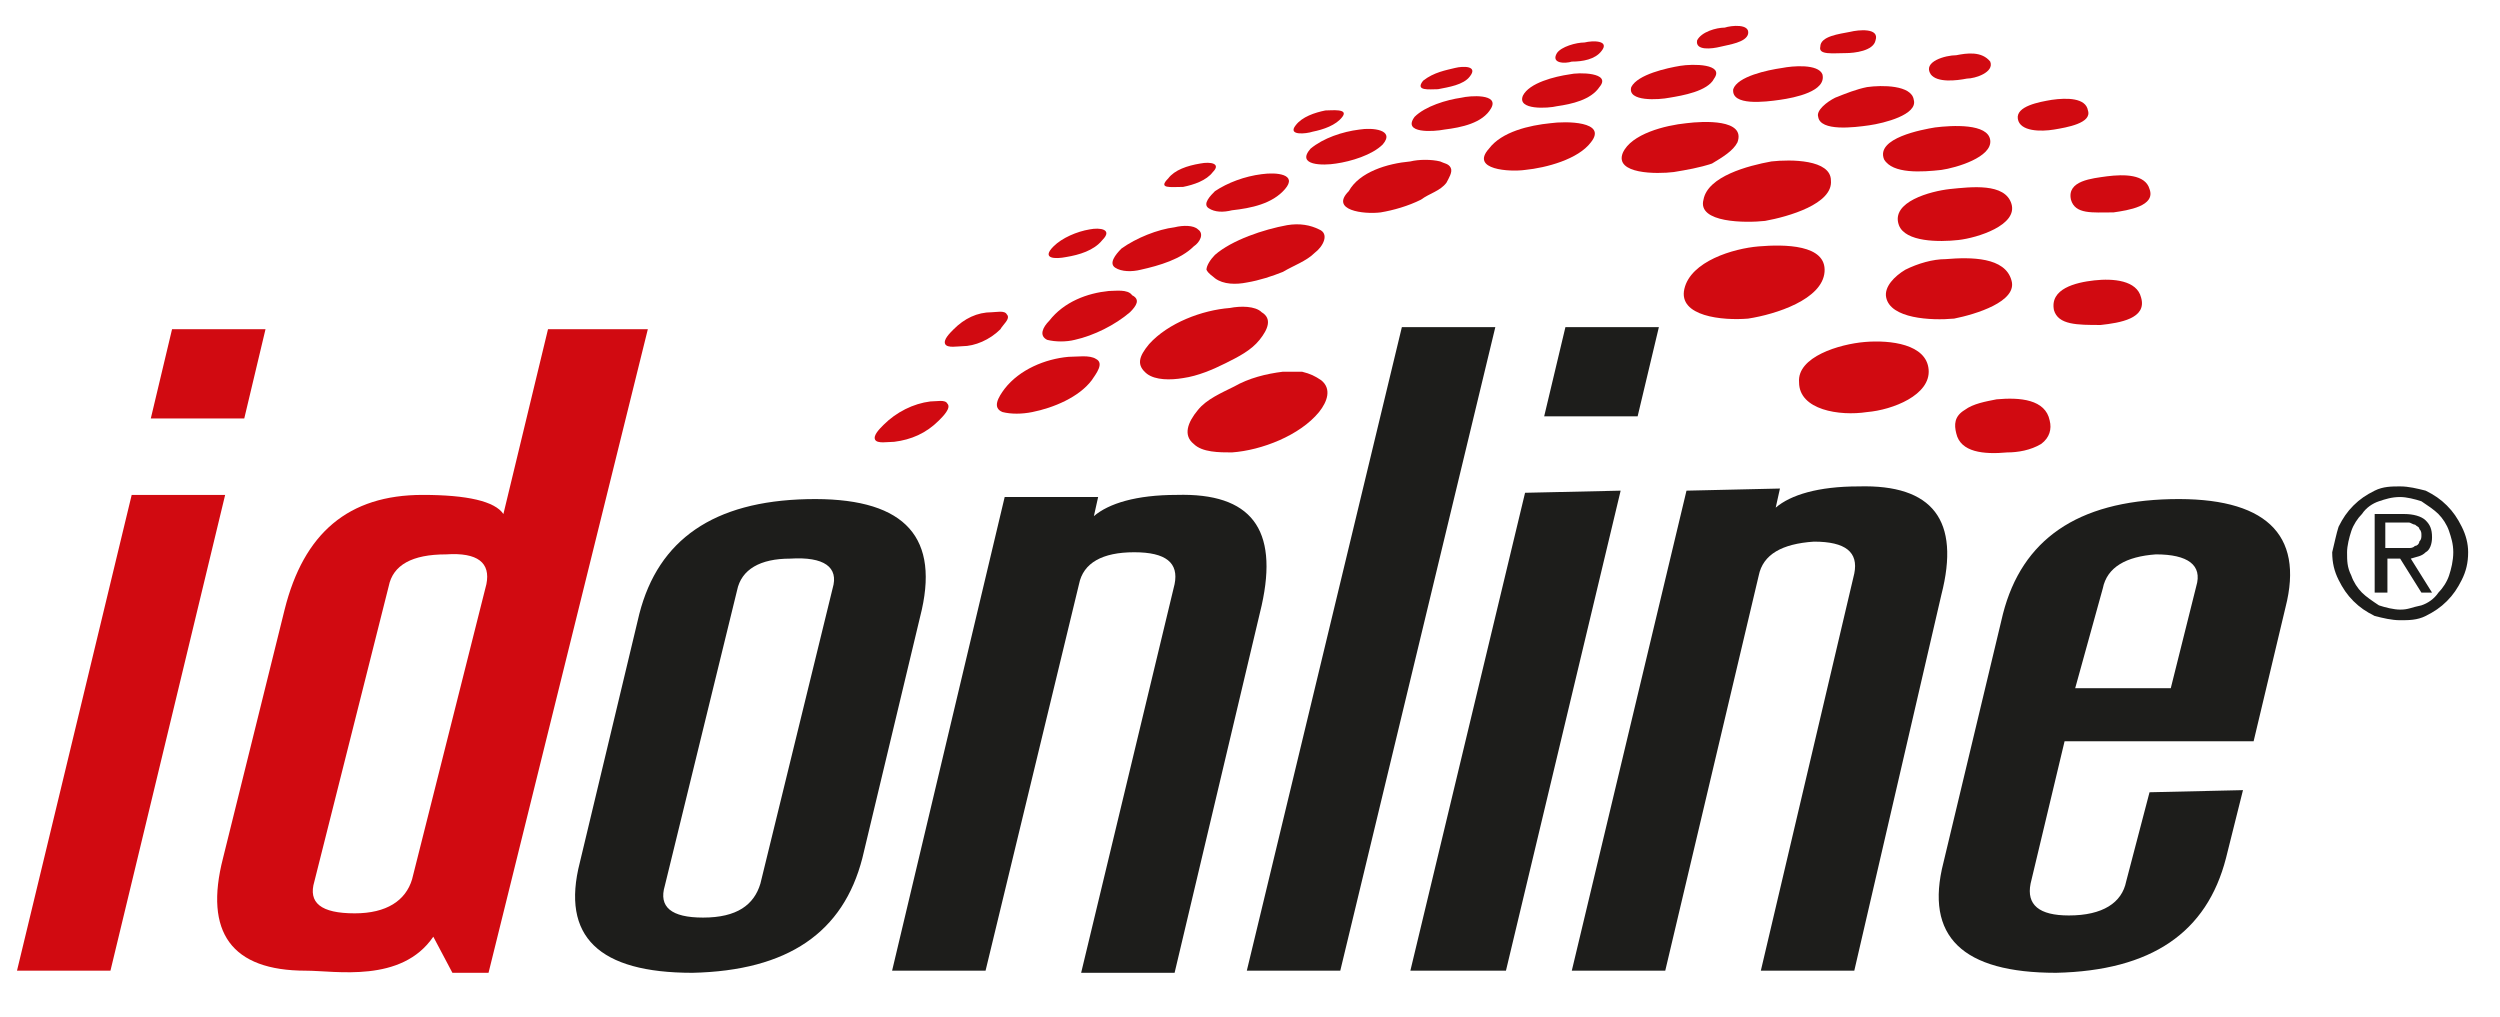
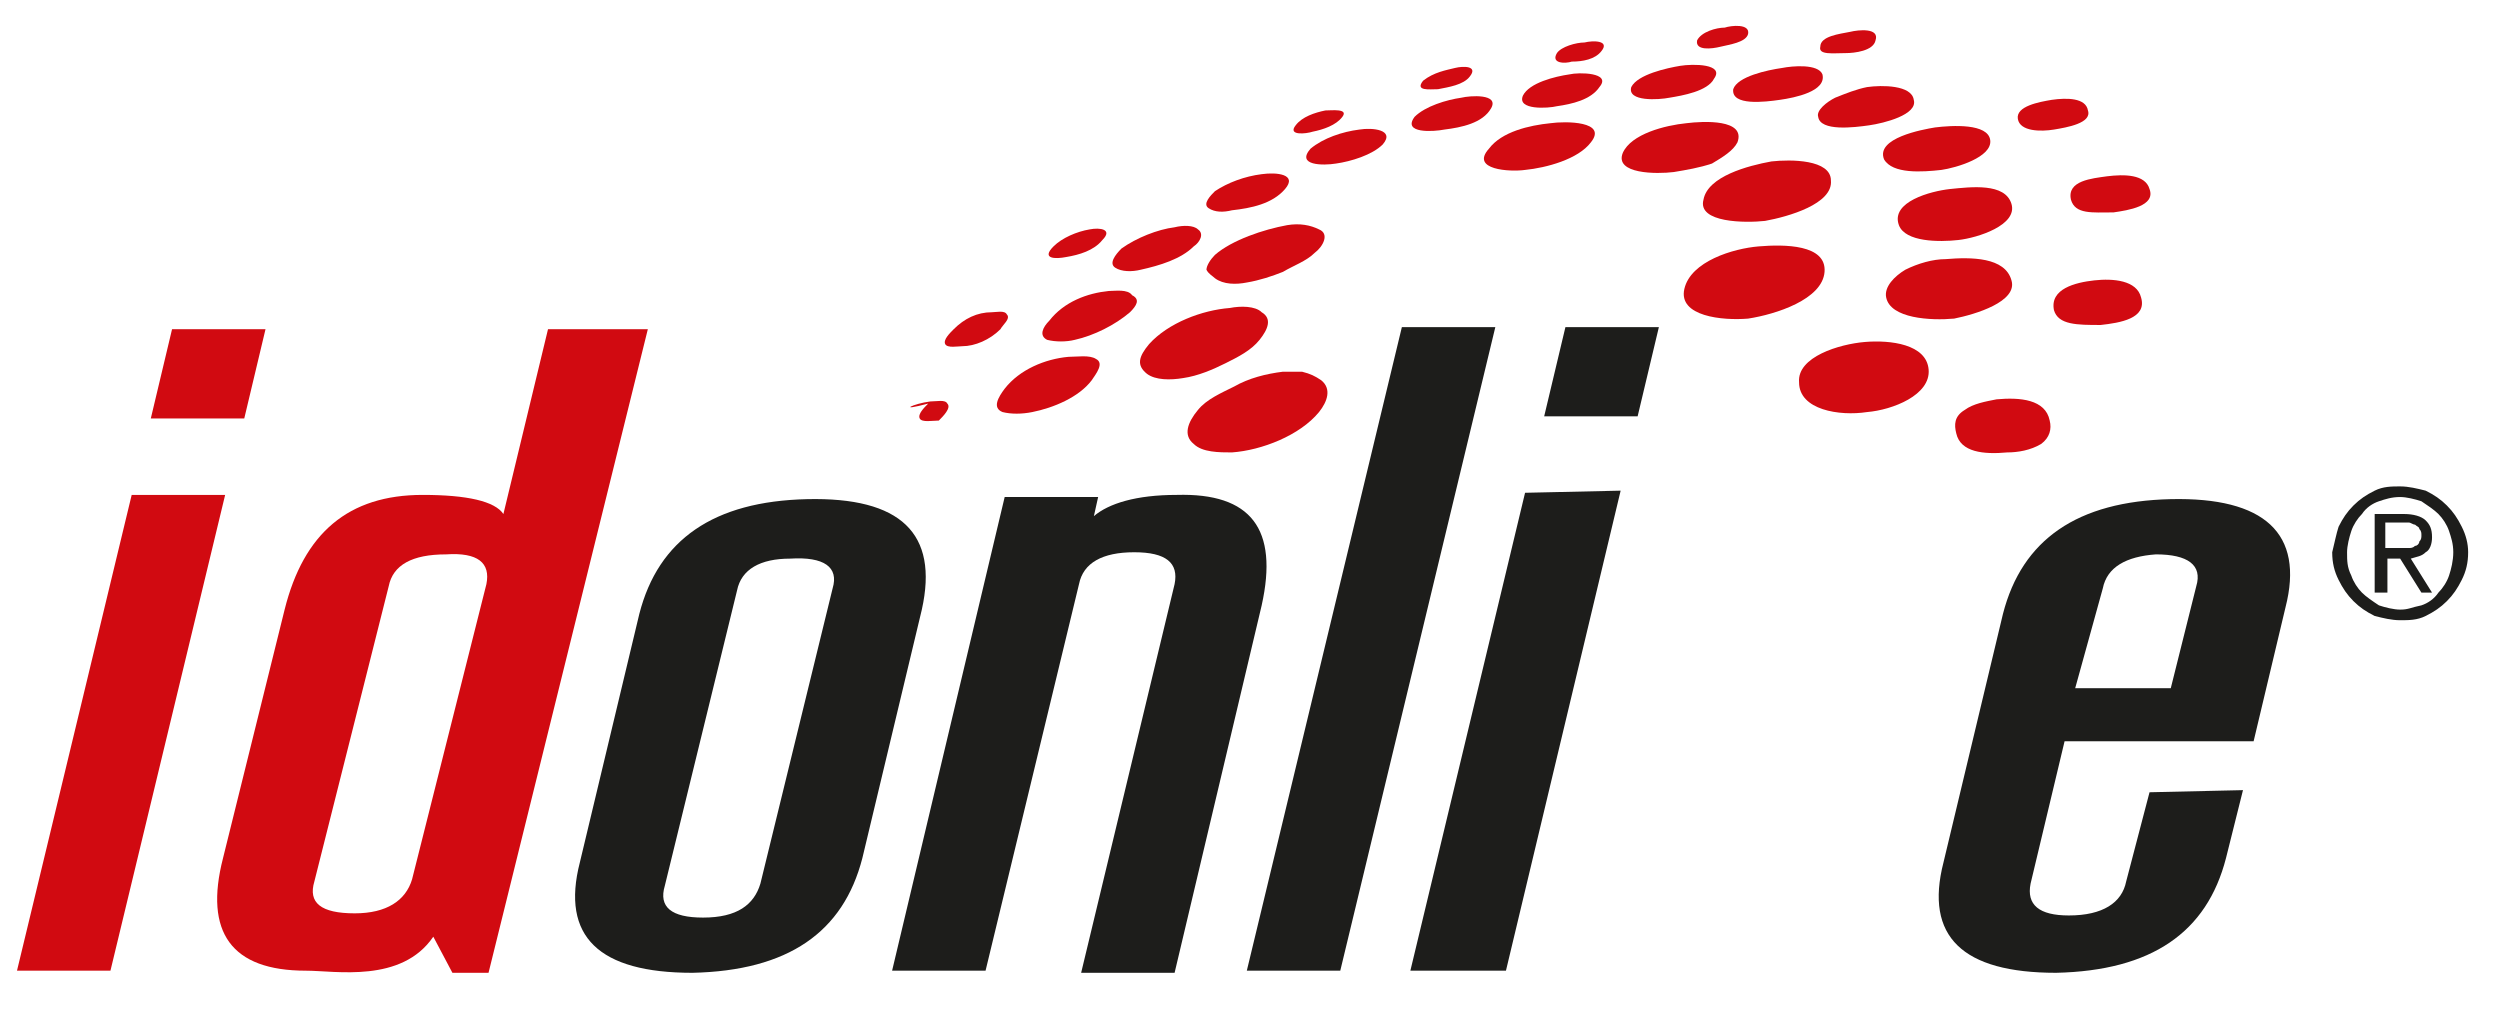
<svg xmlns="http://www.w3.org/2000/svg" version="1.1" id="Lag_1" x="0px" y="0px" viewBox="0 0 117.7 47.9" style="enable-background:new 0 0 117.7 47.9;" xml:space="preserve">
  <style type="text/css">
	.st0{fill:#1D1D1B;}
	.st1{fill:#D10A11;}
</style>
  <g>
    <path class="st0" d="M110.1,24.8c0.2-0.4,0.4-0.7,0.7-1c0.3-0.3,0.6-0.5,1-0.7c0.4-0.2,0.8-0.2,1.2-0.2c0.4,0,0.8,0.1,1.2,0.2   c0.4,0.2,0.7,0.4,1,0.7c0.3,0.3,0.5,0.6,0.7,1c0.2,0.4,0.3,0.8,0.3,1.2c0,0.5-0.1,0.9-0.3,1.3c-0.2,0.4-0.4,0.7-0.7,1   c-0.3,0.3-0.6,0.5-1,0.7c-0.4,0.2-0.8,0.2-1.2,0.2c-0.4,0-0.8-0.1-1.2-0.2c-0.4-0.2-0.7-0.4-1-0.7c-0.3-0.3-0.5-0.6-0.7-1   c-0.2-0.4-0.3-0.8-0.3-1.3C109.9,25.6,110,25.1,110.1,24.8L110.1,24.8z M110.7,27.1c0.1,0.3,0.3,0.6,0.5,0.8   c0.2,0.2,0.5,0.4,0.8,0.6c0.3,0.1,0.7,0.2,1,0.2c0.4,0,0.5-0.1,1-0.2c0.3-0.1,0.6-0.3,0.8-0.6c0.2-0.2,0.4-0.5,0.5-0.8   c0.1-0.3,0.2-0.7,0.2-1.1c0-0.4-0.1-0.7-0.2-1c-0.1-0.3-0.3-0.6-0.5-0.8s-0.5-0.4-0.8-0.6c-0.3-0.1-0.7-0.2-1-0.2   c-0.4,0-0.7,0.1-1,0.2c-0.3,0.1-0.6,0.3-0.8,0.6c-0.2,0.2-0.4,0.5-0.5,0.8c-0.1,0.3-0.2,0.7-0.2,1   C110.5,26.4,110.5,26.7,110.7,27.1L110.7,27.1z M113.2,24.2c0.4,0,0.8,0.1,1,0.3c0.2,0.2,0.3,0.4,0.3,0.8c0,0.3-0.1,0.6-0.3,0.7   c-0.2,0.2-0.4,0.2-0.7,0.3l1,1.6H114l-1-1.6h-0.6v1.6h-0.6v-3.7H113.2L113.2,24.2z M113,25.8c0.1,0,0.2,0,0.4,0   c0.1,0,0.2,0,0.3-0.1c0.1,0,0.2-0.1,0.2-0.2c0.1-0.1,0.1-0.2,0.1-0.3c0-0.1,0-0.2-0.1-0.3c0-0.1-0.1-0.1-0.2-0.2   c-0.1,0-0.2-0.1-0.3-0.1c-0.1,0-0.2,0-0.3,0h-0.8v1.2H113L113,25.8z" />
    <polygon class="st1" points="12.5,15.5 8.1,15.5 7.1,19.7 11.5,19.7 12.5,15.5  " />
    <polygon class="st0" points="78.1,15.4 73.7,15.4 72.7,19.6 77.1,19.6 78.1,15.4  " />
    <path class="st1" d="M25.8,15.5l-2.1,8.7c-0.4-0.6-1.7-0.9-3.8-0.9c-3.5,0-5.6,1.8-6.5,5.4l-2.9,11.7c-0.9,3.5,0.4,5.3,3.9,5.3   c1.4,0,4.5,0.6,6-1.6l0.9,1.7h1.7l7.5-30.3H25.8L25.8,15.5z M22.9,27.5l-3.5,13.9c-0.3,1-1.2,1.6-2.7,1.6c-1.6,0-2.2-0.5-1.9-1.5   l3.5-13.9c0.2-1,1.1-1.5,2.7-1.5C22.5,26,23.1,26.5,22.9,27.5L22.9,27.5z" />
    <polygon class="st1" points="6.2,23.3 0.8,45.7 5.2,45.7 10.6,23.3 6.2,23.3  " />
    <path class="st0" d="M38,23.5c-4.4,0.1-7,1.9-7.9,5.4l-2.8,11.7c-0.9,3.5,0.9,5.2,5.3,5.2c4.5-0.1,7.1-1.9,8-5.4l2.8-11.7   C44.2,25.1,42.4,23.4,38,23.5L38,23.5z M39.2,27.7l-3.4,13.9c-0.3,1-1.1,1.6-2.7,1.6c-1.5,0-2.1-0.5-1.8-1.5l3.4-13.9   c0.2-1,1.1-1.5,2.5-1.5C38.8,26.2,39.5,26.7,39.2,27.7L39.2,27.7z" />
    <path class="st0" d="M55.4,23.3c-1.9,0-3.2,0.4-3.9,1l0.2-0.9h-4.4L42,45.7h4.4l4.4-18.2c0.2-1,1.1-1.5,2.6-1.5   c1.5,0,2.1,0.5,1.9,1.5l-4.4,18.3h4.4l4.1-17.3C60.2,24.9,58.9,23.2,55.4,23.3L55.4,23.3z" />
    <polygon class="st0" points="66,15.4 58.7,45.7 63.1,45.7 70.4,15.4 66,15.4  " />
    <polygon class="st0" points="71.8,23.2 66.4,45.7 70.9,45.7 76.3,23.1 71.8,23.2  " />
-     <path class="st0" d="M87.5,22.9c-1.9,0-3.2,0.4-3.9,1l0.2-0.9l-4.4,0.1L74,45.7h4.4l4.4-18.6c0.2-1,1.1-1.5,2.6-1.6   c1.5,0,2.1,0.5,1.9,1.5l-4.4,18.7h4.4l4.1-17.7C92.3,24.5,91,22.8,87.5,22.9L87.5,22.9z" />
    <path class="st0" d="M100.1,41.5c-0.2,1-1.1,1.6-2.7,1.6c-1.4,0-2-0.5-1.8-1.5l1.6-6.7h8.9l1.5-6.3c0.9-3.5-1-5.2-5.4-5.1   c-4.4,0.1-7,1.9-7.9,5.4l-2.8,11.7c-0.9,3.5,0.9,5.2,5.3,5.2c4.5-0.1,7.1-1.9,8-5.4l0.8-3.2l-4.4,0.1L100.1,41.5L100.1,41.5z    M99,27.7c0.2-1,1.1-1.5,2.5-1.6c1.5,0,2.2,0.5,1.9,1.5l-1.2,4.8h-4.5L99,27.7L99,27.7z" />
    <path class="st1" d="M68.5,3.2c0.4-0.1,1.1-0.1,0.7,0.4c-0.3,0.4-1,0.5-1.5,0.6c-0.4,0-1.1,0.1-0.7-0.4C67.5,3.4,68.1,3.3,68.5,3.2   L68.5,3.2z" />
    <path class="st1" d="M74.6,2c0.4-0.1,1.2-0.1,0.8,0.4c-0.3,0.4-0.9,0.5-1.4,0.5C73.7,3,73,3,73.3,2.5C73.5,2.2,74.2,2,74.6,2   L74.6,2z" />
    <path class="st1" d="M62.4,5.2c0.3,0,1.1-0.1,0.8,0.3c-0.3,0.4-0.9,0.6-1.4,0.7c-0.3,0.1-1.2,0.2-0.8-0.3   C61.3,5.5,61.9,5.3,62.4,5.2L62.4,5.2z" />
    <path class="st1" d="M81.2,1.3c0.3-0.1,1.2-0.2,1.1,0.3C82.2,2,81.4,2.1,81,2.2c-0.4,0.1-1.2,0.2-1.1-0.3   C80.1,1.5,80.8,1.3,81.2,1.3L81.2,1.3z" />
-     <path class="st1" d="M56.5,7.7c0.5-0.1,1,0,0.6,0.4c-0.3,0.4-0.9,0.6-1.4,0.7c-0.6,0-1.2,0.1-0.7-0.4C55.3,8,55.9,7.8,56.5,7.7   L56.5,7.7z" />
    <path class="st1" d="M68.8,4.6c0.4-0.1,1.8-0.2,1.4,0.5c-0.4,0.7-1.4,0.9-2.2,1c-0.5,0.1-2,0.2-1.4-0.6C67.1,5,68.1,4.7,68.8,4.6   L68.8,4.6z" />
    <path class="st1" d="M64,6.1c0.6-0.1,1.7,0,1.1,0.7c-0.5,0.5-1.5,0.8-2.2,0.9c-0.6,0.1-1.9,0.1-1.2-0.7C62.3,6.5,63.2,6.2,64,6.1   L64,6.1z" />
    <path class="st1" d="M73.9,3.5c0.4-0.1,2-0.1,1.4,0.6C74.9,4.7,74,4.9,73.3,5c-0.4,0.1-1.9,0.2-1.6-0.5C72,3.9,73.2,3.6,73.9,3.5   L73.9,3.5z" />
    <path class="st1" d="M79.1,3.1c0.6-0.1,2.1-0.1,1.6,0.6c-0.3,0.6-1.5,0.8-2.1,0.9c-0.5,0.1-2,0.2-1.8-0.5   C77.1,3.5,78.5,3.2,79.1,3.1L79.1,3.1z" />
    <path class="st1" d="M59.4,8.2c0.7-0.1,1.7,0,1.1,0.7c-0.6,0.7-1.6,0.9-2.5,1c-0.4,0.1-0.8,0.1-1.1-0.1C56.6,9.6,57,9.2,57.2,9   C57.8,8.6,58.6,8.3,59.4,8.2L59.4,8.2z" />
    <path class="st1" d="M87.1,1.5c0.4-0.1,1.4-0.2,1.2,0.4c-0.1,0.5-1,0.6-1.4,0.6c-0.6,0-1.3,0.1-1.2-0.3C85.7,1.7,86.6,1.6,87.1,1.5   L87.1,1.5z" />
    <path class="st1" d="M51.3,10.8c0.5-0.1,1.1,0,0.6,0.5c-0.4,0.5-1.1,0.7-1.7,0.8c-0.5,0.1-1.2,0.1-0.6-0.5   C50,11.2,50.7,10.9,51.3,10.8L51.3,10.8z" />
    <path class="st1" d="M83.9,3.2c0.5-0.1,1.7-0.2,1.9,0.3c0.2,0.8-1.3,1.1-2,1.2c-0.7,0.1-2.3,0.3-2.2-0.5   C81.8,3.6,83.2,3.3,83.9,3.2L83.9,3.2z" />
    <path class="st1" d="M55.3,10.7c0.4-0.1,0.9-0.1,1.1,0.1c0.3,0.2,0.1,0.6-0.2,0.8c-0.6,0.6-1.6,0.9-2.5,1.1   c-0.4,0.1-0.9,0.1-1.2-0.1c-0.3-0.2,0-0.6,0.3-0.9C53.5,11.2,54.5,10.8,55.3,10.7L55.3,10.7z" />
    <path class="st1" d="M73,5.8c0.7-0.1,2.7-0.1,1.9,0.9c-0.6,0.8-2.1,1.2-3.1,1.3C71.1,8.1,69.2,8,70.1,7C70.7,6.2,72,5.9,73,5.8   L73,5.8z" />
-     <path class="st1" d="M66.4,7.6c0.4-0.1,1-0.1,1.4,0c0.2,0.1,0.4,0.1,0.5,0.3c0.1,0.2-0.1,0.5-0.2,0.7c-0.3,0.4-0.8,0.5-1.2,0.8   c-0.6,0.3-1.3,0.5-1.9,0.6c-0.8,0.1-2.4-0.1-1.5-1C64,8.1,65.3,7.7,66.4,7.6L66.4,7.6z" />
-     <path class="st1" d="M92.1,2.6c0.5-0.1,1.2-0.2,1.6,0.3c0.2,0.5-0.7,0.8-1.1,0.8c-0.5,0.1-1.4,0.2-1.7-0.2   C90.5,2.9,91.6,2.6,92.1,2.6L92.1,2.6z" />
    <path class="st1" d="M46.7,14.7c0.2,0,0.6-0.1,0.7,0.1c0.2,0.2-0.2,0.5-0.3,0.7c-0.5,0.5-1.2,0.8-1.8,0.8c-0.2,0-0.7,0.1-0.8-0.1   c-0.1-0.2,0.2-0.5,0.4-0.7C45.4,15,46,14.7,46.7,14.7L46.7,14.7z" />
    <path class="st1" d="M79.4,5.8c0.8-0.1,2.8-0.2,2.4,0.9c-0.2,0.4-0.7,0.7-1.2,1C80,7.9,79.4,8,78.8,8.1C78,8.2,76,8.2,76.4,7.2   C76.8,6.3,78.4,5.9,79.4,5.8L79.4,5.8z" />
    <path class="st1" d="M60.6,10.6c0.6-0.1,1.1,0,1.5,0.2c0.5,0.2,0.2,0.8-0.2,1.1c-0.4,0.4-1,0.6-1.5,0.9c-0.5,0.2-1.1,0.4-1.7,0.5   c-0.5,0.1-1.1,0.1-1.5-0.2c-0.1-0.1-0.3-0.2-0.4-0.4c0-0.2,0.2-0.5,0.4-0.7C58,11.3,59.5,10.8,60.6,10.6L60.6,10.6z" />
    <path class="st1" d="M87.9,4.1C88.6,4,90,4,90.1,4.7c0.2,0.7-1.4,1.1-2.1,1.2c-0.7,0.1-2.3,0.3-2.4-0.4c-0.1-0.3,0.4-0.7,0.8-0.9   C86.9,4.4,87.4,4.2,87.9,4.1L87.9,4.1z" />
    <path class="st1" d="M52.2,13.7c0.3,0,0.9-0.1,1.1,0.2c0.4,0.2,0.2,0.5-0.1,0.8c-0.7,0.6-1.7,1.1-2.6,1.3c-0.4,0.1-0.9,0.1-1.3,0   c-0.4-0.2-0.2-0.6,0.1-0.9C50.1,14.2,51.2,13.8,52.2,13.7L52.2,13.7z" />
    <path class="st1" d="M96.6,4.7c0.7-0.1,1.6-0.1,1.7,0.5c0.2,0.6-1,0.8-1.6,0.9c-0.6,0.1-1.6,0.1-1.7-0.5C94.9,5,96,4.8,96.6,4.7   L96.6,4.7z" />
    <path class="st1" d="M91.1,6c0.8-0.1,2.5-0.2,2.6,0.6c0.1,0.8-1.6,1.3-2.3,1.4c-0.9,0.1-2.3,0.2-2.7-0.5C88.3,6.5,90.5,6.1,91.1,6   L91.1,6z" />
-     <path class="st1" d="M43.8,18.9c0.3,0,0.7-0.1,0.8,0.1c0.2,0.2-0.2,0.6-0.4,0.8c-0.6,0.6-1.3,0.9-2.1,1c-0.3,0-0.8,0.1-0.9-0.1   c-0.1-0.2,0.2-0.5,0.4-0.7C42.2,19.4,43,19,43.8,18.9L43.8,18.9z" />
+     <path class="st1" d="M43.8,18.9c0.3,0,0.7-0.1,0.8,0.1c0.2,0.2-0.2,0.6-0.4,0.8c-0.3,0-0.8,0.1-0.9-0.1   c-0.1-0.2,0.2-0.5,0.4-0.7C42.2,19.4,43,19,43.8,18.9L43.8,18.9z" />
    <path class="st1" d="M83.4,7.6c0.9-0.1,2.8-0.1,2.8,0.9c0.1,1.1-2,1.7-3.1,1.9c-0.9,0.1-3.2,0.1-2.9-1C80.4,8.3,82.3,7.8,83.4,7.6   L83.4,7.6z" />
    <path class="st1" d="M50.3,16.8c0.4,0,1-0.1,1.3,0.1c0.4,0.2,0,0.7-0.2,1c-0.6,0.8-1.8,1.3-2.8,1.5c-0.5,0.1-1,0.1-1.4,0   c-0.5-0.2-0.2-0.7,0.1-1.1C48,17.4,49.2,16.9,50.3,16.8L50.3,16.8z" />
    <path class="st1" d="M57.9,14.5c0.5-0.1,1.2-0.1,1.5,0.2c0.5,0.3,0.3,0.8-0.1,1.3c-0.4,0.5-1,0.8-1.6,1.1c-0.6,0.3-1.3,0.6-2,0.7   c-0.6,0.1-1.3,0.1-1.7-0.2c-0.5-0.4-0.4-0.8,0.1-1.4C55,15.2,56.6,14.6,57.9,14.5L57.9,14.5z" />
    <path class="st1" d="M91.8,8.9c1-0.1,2.6-0.3,2.9,0.7c0.3,1-1.6,1.6-2.5,1.7c-0.9,0.1-2.5,0.1-2.8-0.7C89,9.5,90.9,9,91.8,8.9   L91.8,8.9z" />
    <path class="st1" d="M99.2,8.3c0.8-0.1,1.8-0.1,2,0.6c0.3,0.8-1,1-1.7,1.1c-1,0-1.8,0.1-2-0.6C97.3,8.5,98.5,8.4,99.2,8.3L99.2,8.3   z" />
    <path class="st1" d="M82.8,11.6c1.2-0.1,3.2-0.1,3.1,1.2c-0.1,1.3-2.3,2-3.6,2.2c-1.2,0.1-3.3-0.1-3-1.4   C79.6,12.3,81.6,11.7,82.8,11.6L82.8,11.6z" />
    <path class="st1" d="M60.4,17.5c0.3,0,0.6,0,0.9,0c0.4,0.1,0.6,0.2,0.9,0.4c0.5,0.4,0.3,1-0.1,1.5c-0.9,1.1-2.7,1.8-4.1,1.9   c-0.6,0-1.4,0-1.8-0.4c-0.5-0.4-0.3-1,0.2-1.6c0.4-0.5,1.1-0.8,1.7-1.1C58.8,17.8,59.6,17.6,60.4,17.5L60.4,17.5z" />
    <path class="st1" d="M91.6,12.2c1.2-0.1,2.8-0.1,3.1,1C95,14.2,93,14.8,92,15c-1.1,0.1-3,0-3.2-1c-0.1-0.5,0.4-1,0.9-1.3   C90.3,12.4,91,12.2,91.6,12.2L91.6,12.2z" />
    <path class="st1" d="M98.6,13.2c0.9-0.1,2,0,2.2,0.8c0.3,1-1,1.2-1.9,1.3c-1.1,0-2,0-2.2-0.7C96.5,13.6,97.7,13.3,98.6,13.2   L98.6,13.2z" />
    <path class="st1" d="M87.8,16.1c1.2-0.1,2.9,0.1,3,1.3c0.1,1.2-1.7,1.9-2.9,2c-1.3,0.2-3.2-0.1-3.2-1.4   C84.6,16.8,86.6,16.2,87.8,16.1L87.8,16.1z" />
    <path class="st1" d="M94,18.8c1.1-0.1,2.3,0,2.5,1c0.1,0.4,0,0.8-0.4,1.1c-0.5,0.3-1.1,0.4-1.6,0.4c-1.1,0.1-2.2,0-2.4-0.9   c-0.1-0.4-0.1-0.8,0.4-1.1C92.9,19,93.5,18.9,94,18.8L94,18.8z" />
  </g>
</svg>